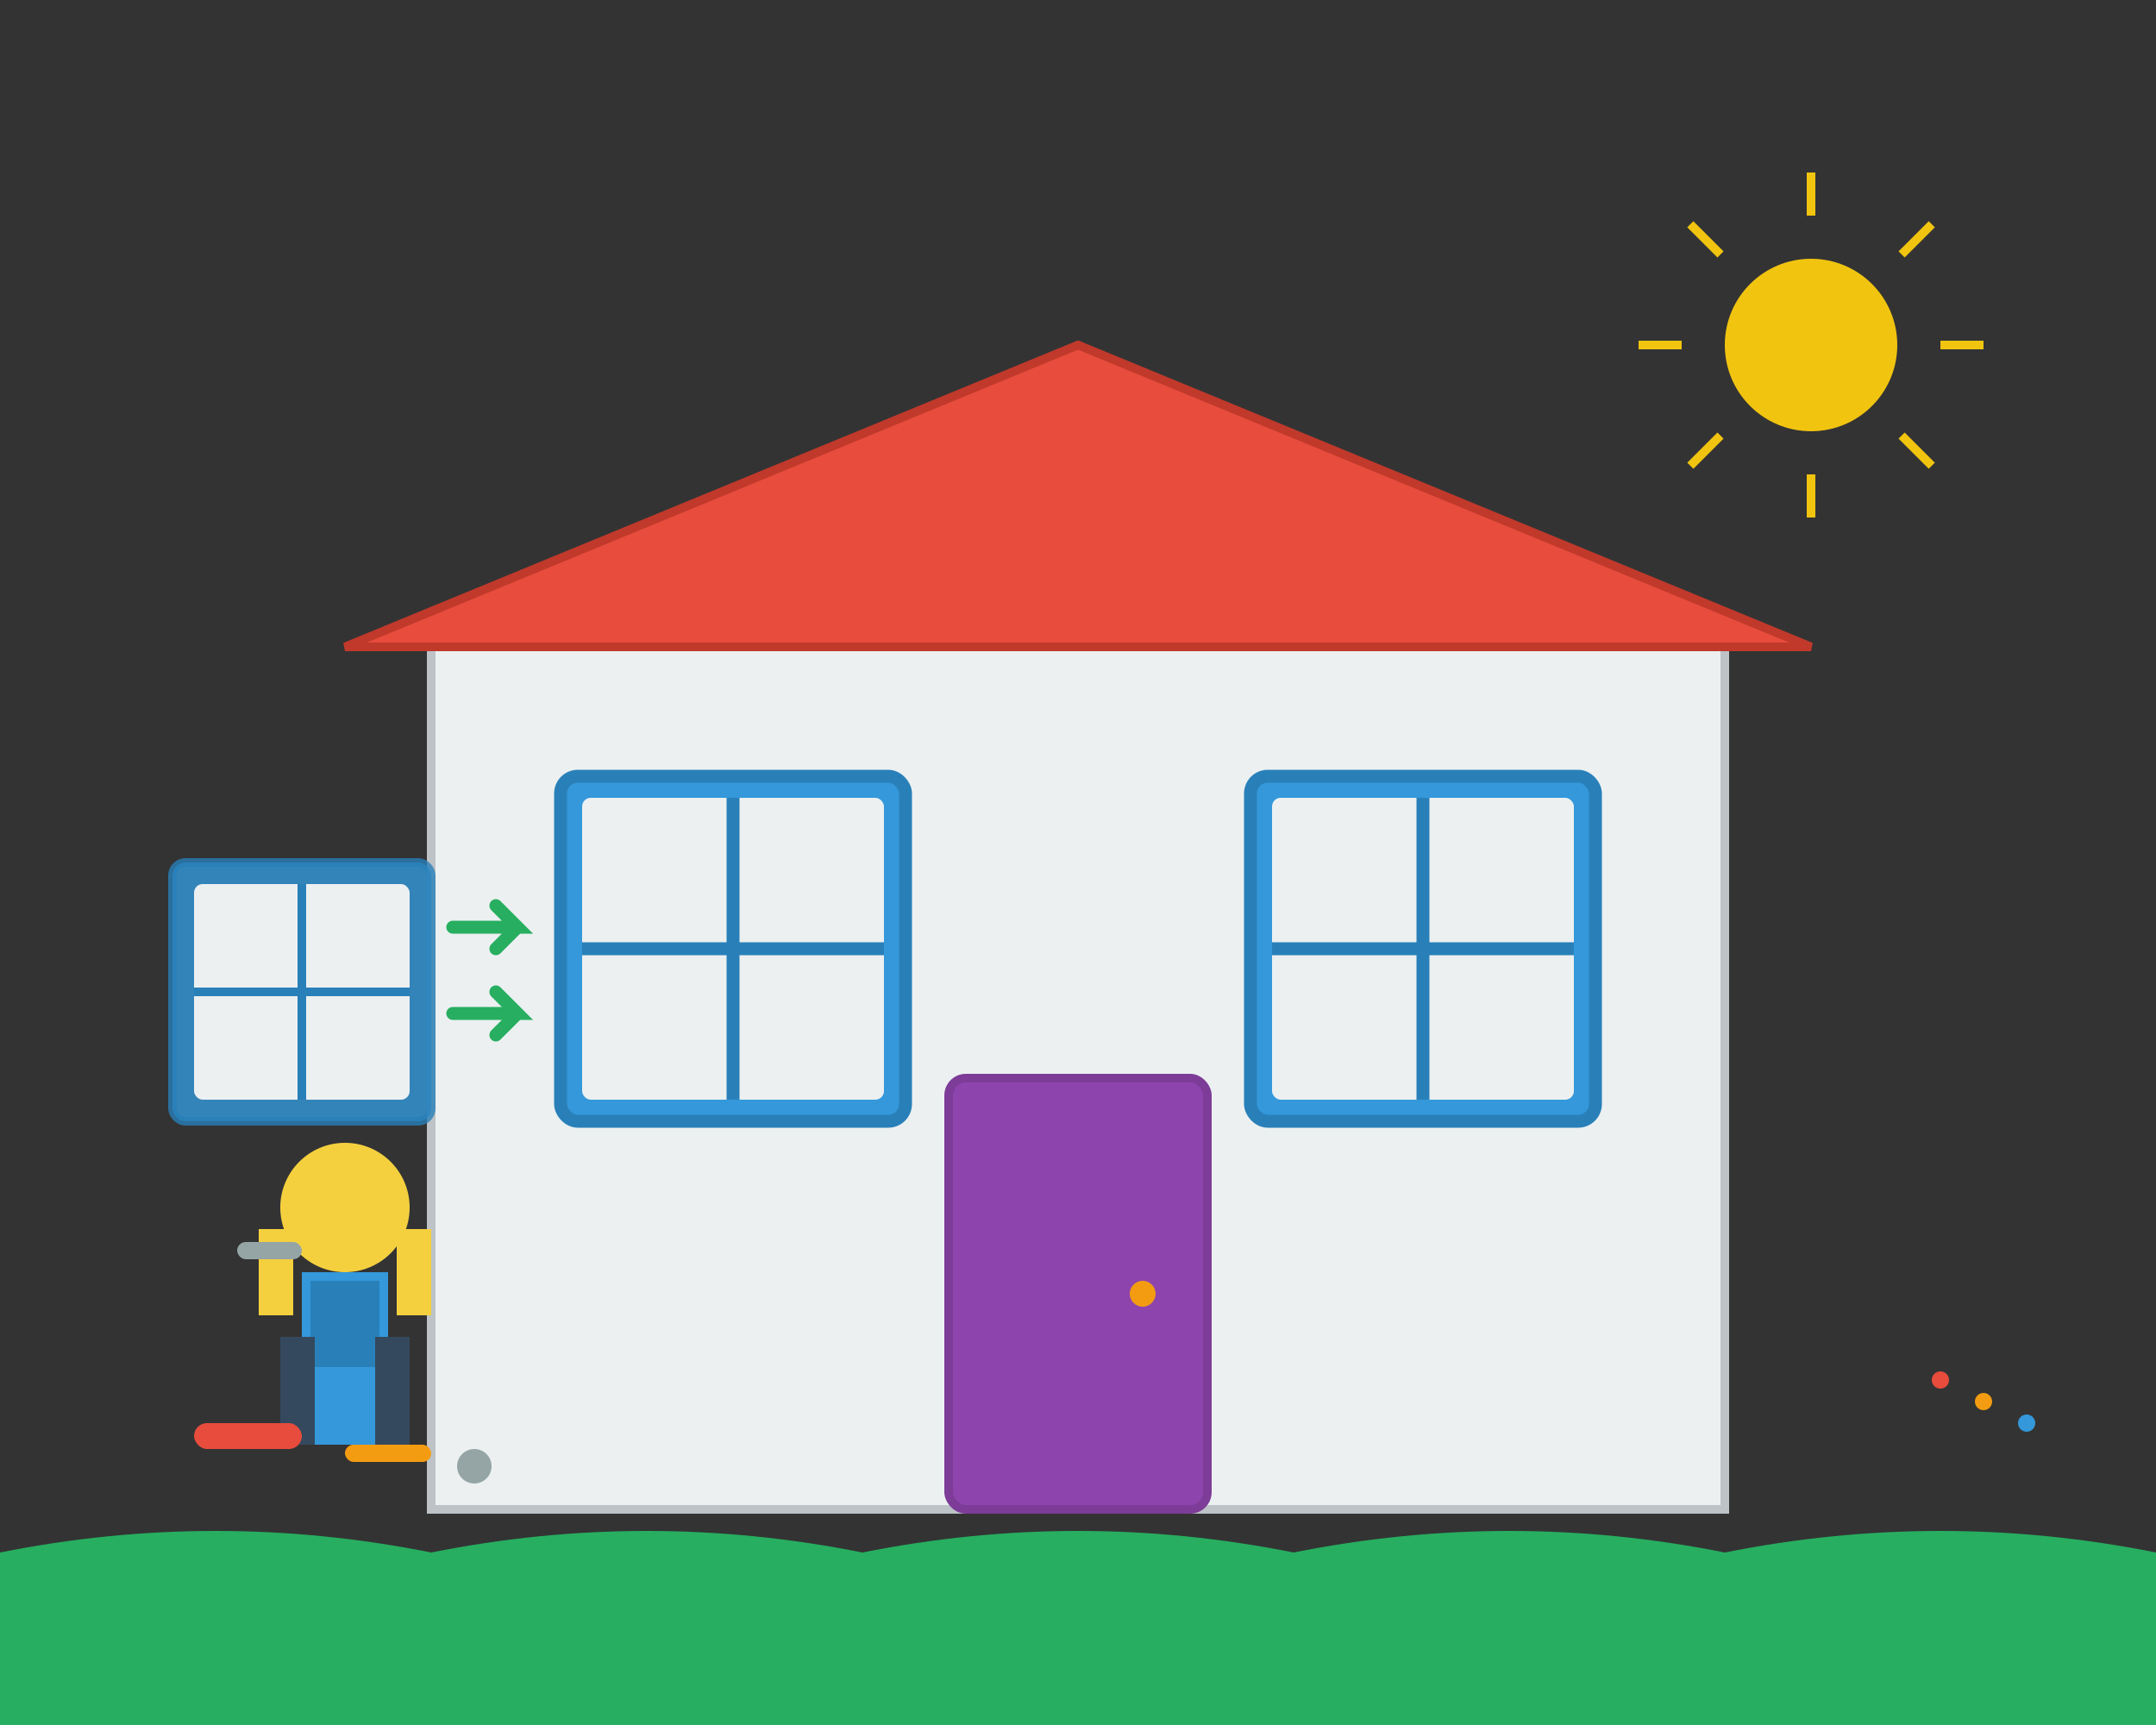
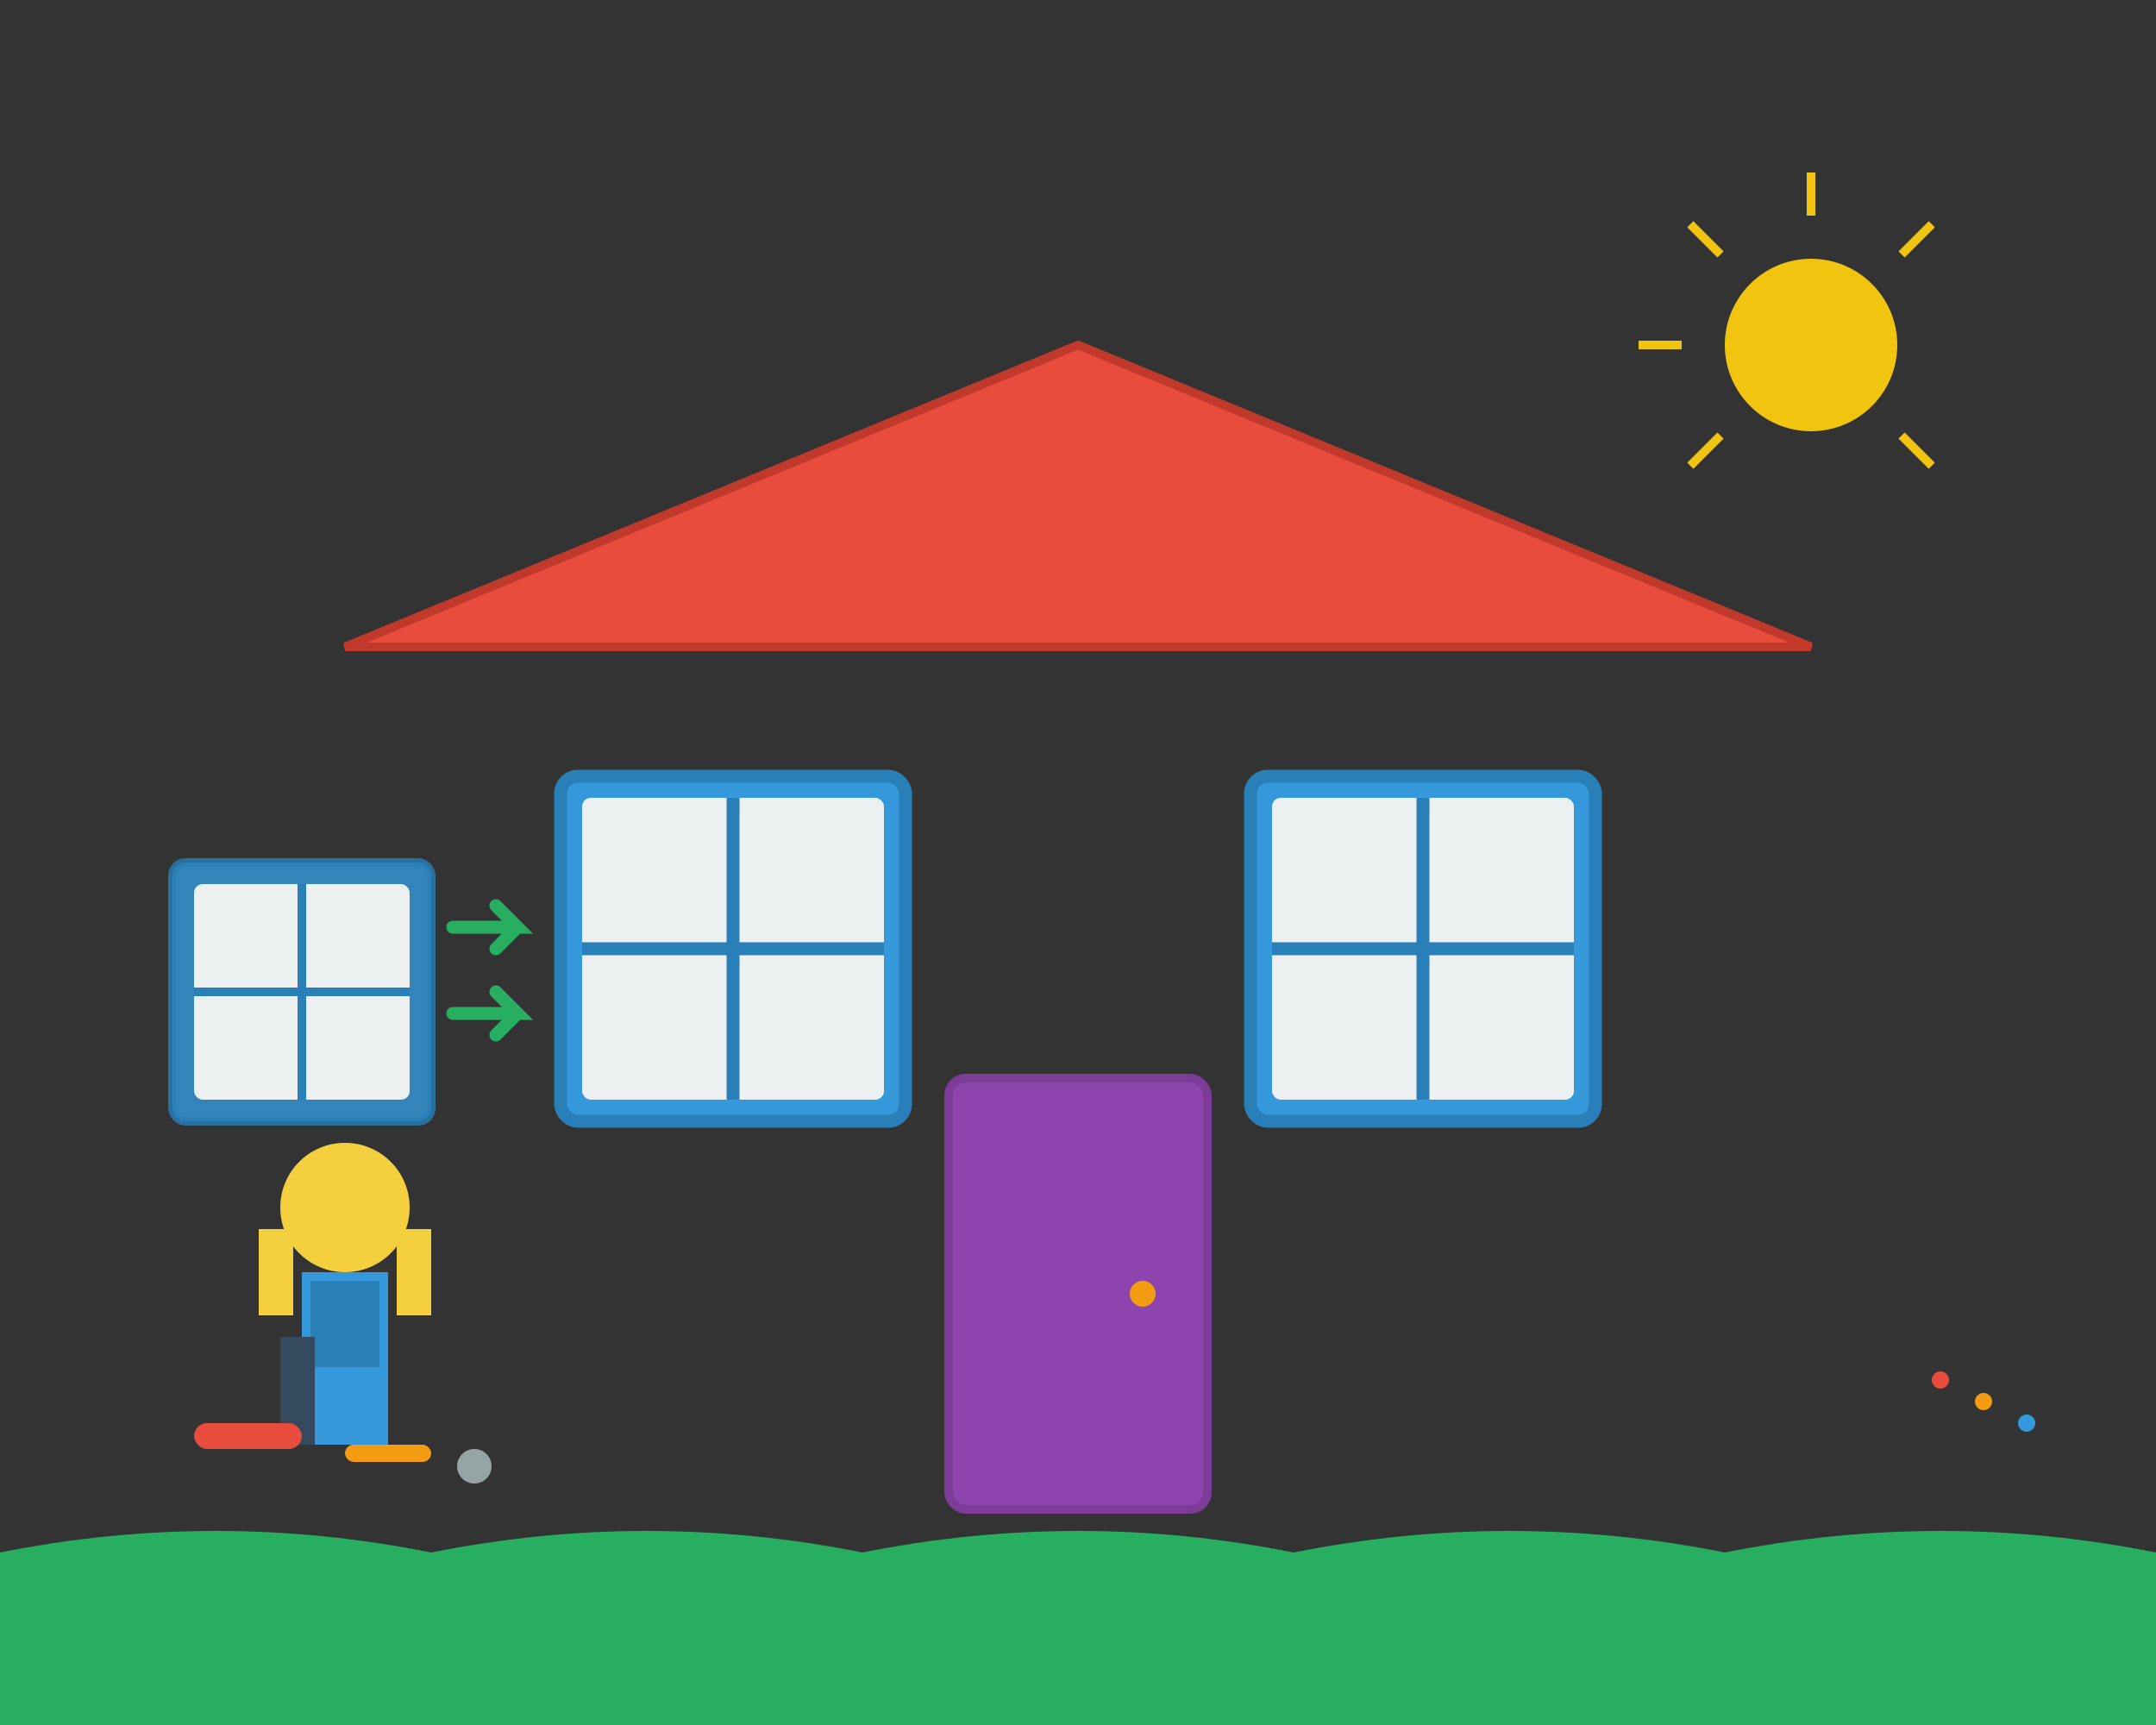
<svg xmlns="http://www.w3.org/2000/svg" width="500" height="400" viewBox="0 0 500 400" fill="none">
  <rect x="0" y="0" width="500" height="400" fill="#333333" stroke="none" />
-   <rect x="100" y="150" width="300" height="200" fill="#ecf0f1" stroke="#bdc3c7" stroke-width="2" />
  <path d="M80 150 L250 80 L420 150 Z" fill="#e74c3c" stroke="#c0392b" stroke-width="2" />
  <rect x="130" y="180" width="80" height="80" rx="4" fill="#3498db" stroke="#2980b9" stroke-width="3" />
  <rect x="290" y="180" width="80" height="80" rx="4" fill="#3498db" stroke="#2980b9" stroke-width="3" />
  <rect x="135" y="185" width="70" height="70" rx="2" fill="#ecf0f1" />
  <rect x="295" y="185" width="70" height="70" rx="2" fill="#ecf0f1" />
  <line x1="170" y1="185" x2="170" y2="255" stroke="#2980b9" stroke-width="3" />
  <line x1="135" y1="220" x2="205" y2="220" stroke="#2980b9" stroke-width="3" />
  <line x1="330" y1="185" x2="330" y2="255" stroke="#2980b9" stroke-width="3" />
  <line x1="295" y1="220" x2="365" y2="220" stroke="#2980b9" stroke-width="3" />
  <rect x="220" y="250" width="60" height="100" rx="4" fill="#8e44ad" stroke="#7d3c98" stroke-width="2" />
  <circle cx="265" cy="300" r="3" fill="#f39c12" />
  <circle cx="80" cy="280" r="15" fill="#f4d03f" />
  <rect x="70" y="295" width="20" height="40" fill="#3498db" />
  <rect x="72" y="297" width="16" height="20" fill="#2980b9" />
  <rect x="65" y="310" width="8" height="25" fill="#34495e" />
-   <rect x="87" y="310" width="8" height="25" fill="#34495e" />
  <rect x="60" y="285" width="8" height="20" fill="#f4d03f" />
  <rect x="92" y="285" width="8" height="20" fill="#f4d03f" />
-   <rect x="55" y="288" width="15" height="4" rx="2" fill="#95a5a6" />
  <rect x="40" y="200" width="60" height="60" rx="3" fill="#3498db" stroke="#2980b9" stroke-width="2" opacity="0.8" />
  <rect x="45" y="205" width="50" height="50" rx="2" fill="#ecf0f1" />
  <line x1="70" y1="205" x2="70" y2="255" stroke="#2980b9" stroke-width="2" />
  <line x1="45" y1="230" x2="95" y2="230" stroke="#2980b9" stroke-width="2" />
  <path d="M105 215 L120 215 L115 210 M120 215 L115 220" stroke="#27ae60" stroke-width="3" stroke-linecap="round" fill="none" />
  <path d="M105 235 L120 235 L115 230 M120 235 L115 240" stroke="#27ae60" stroke-width="3" stroke-linecap="round" fill="none" />
  <rect x="45" y="330" width="25" height="6" rx="3" fill="#e74c3c" />
  <rect x="80" y="335" width="20" height="4" rx="2" fill="#f39c12" />
  <circle cx="110" cy="340" r="4" fill="#95a5a6" />
  <circle cx="420" cy="80" r="20" fill="#f1c40f" />
  <line x1="420" y1="40" x2="420" y2="50" stroke="#f1c40f" stroke-width="2" />
-   <line x1="420" y1="110" x2="420" y2="120" stroke="#f1c40f" stroke-width="2" />
  <line x1="380" y1="80" x2="390" y2="80" stroke="#f1c40f" stroke-width="2" />
-   <line x1="450" y1="80" x2="460" y2="80" stroke="#f1c40f" stroke-width="2" />
  <line x1="392" y1="52" x2="399" y2="59" stroke="#f1c40f" stroke-width="2" />
  <line x1="441" y1="101" x2="448" y2="108" stroke="#f1c40f" stroke-width="2" />
  <line x1="448" y1="52" x2="441" y2="59" stroke="#f1c40f" stroke-width="2" />
  <line x1="399" y1="101" x2="392" y2="108" stroke="#f1c40f" stroke-width="2" />
-   <path d="M0 360 Q50 350 100 360 Q150 350 200 360 Q250 350 300 360 Q350 350 400 360 Q450 350 500 360 L500 400 L0 400 Z" fill="#27ae60" />
+   <path d="M0 360 Q50 350 100 360 Q150 350 200 360 Q250 350 300 360 Q350 350 400 360 Q450 350 500 360 L500 400 L0 400 " fill="#27ae60" />
  <circle cx="450" cy="320" r="2" fill="#e74c3c" />
  <circle cx="460" cy="325" r="2" fill="#f39c12" />
  <circle cx="470" cy="330" r="2" fill="#3498db" />
</svg>